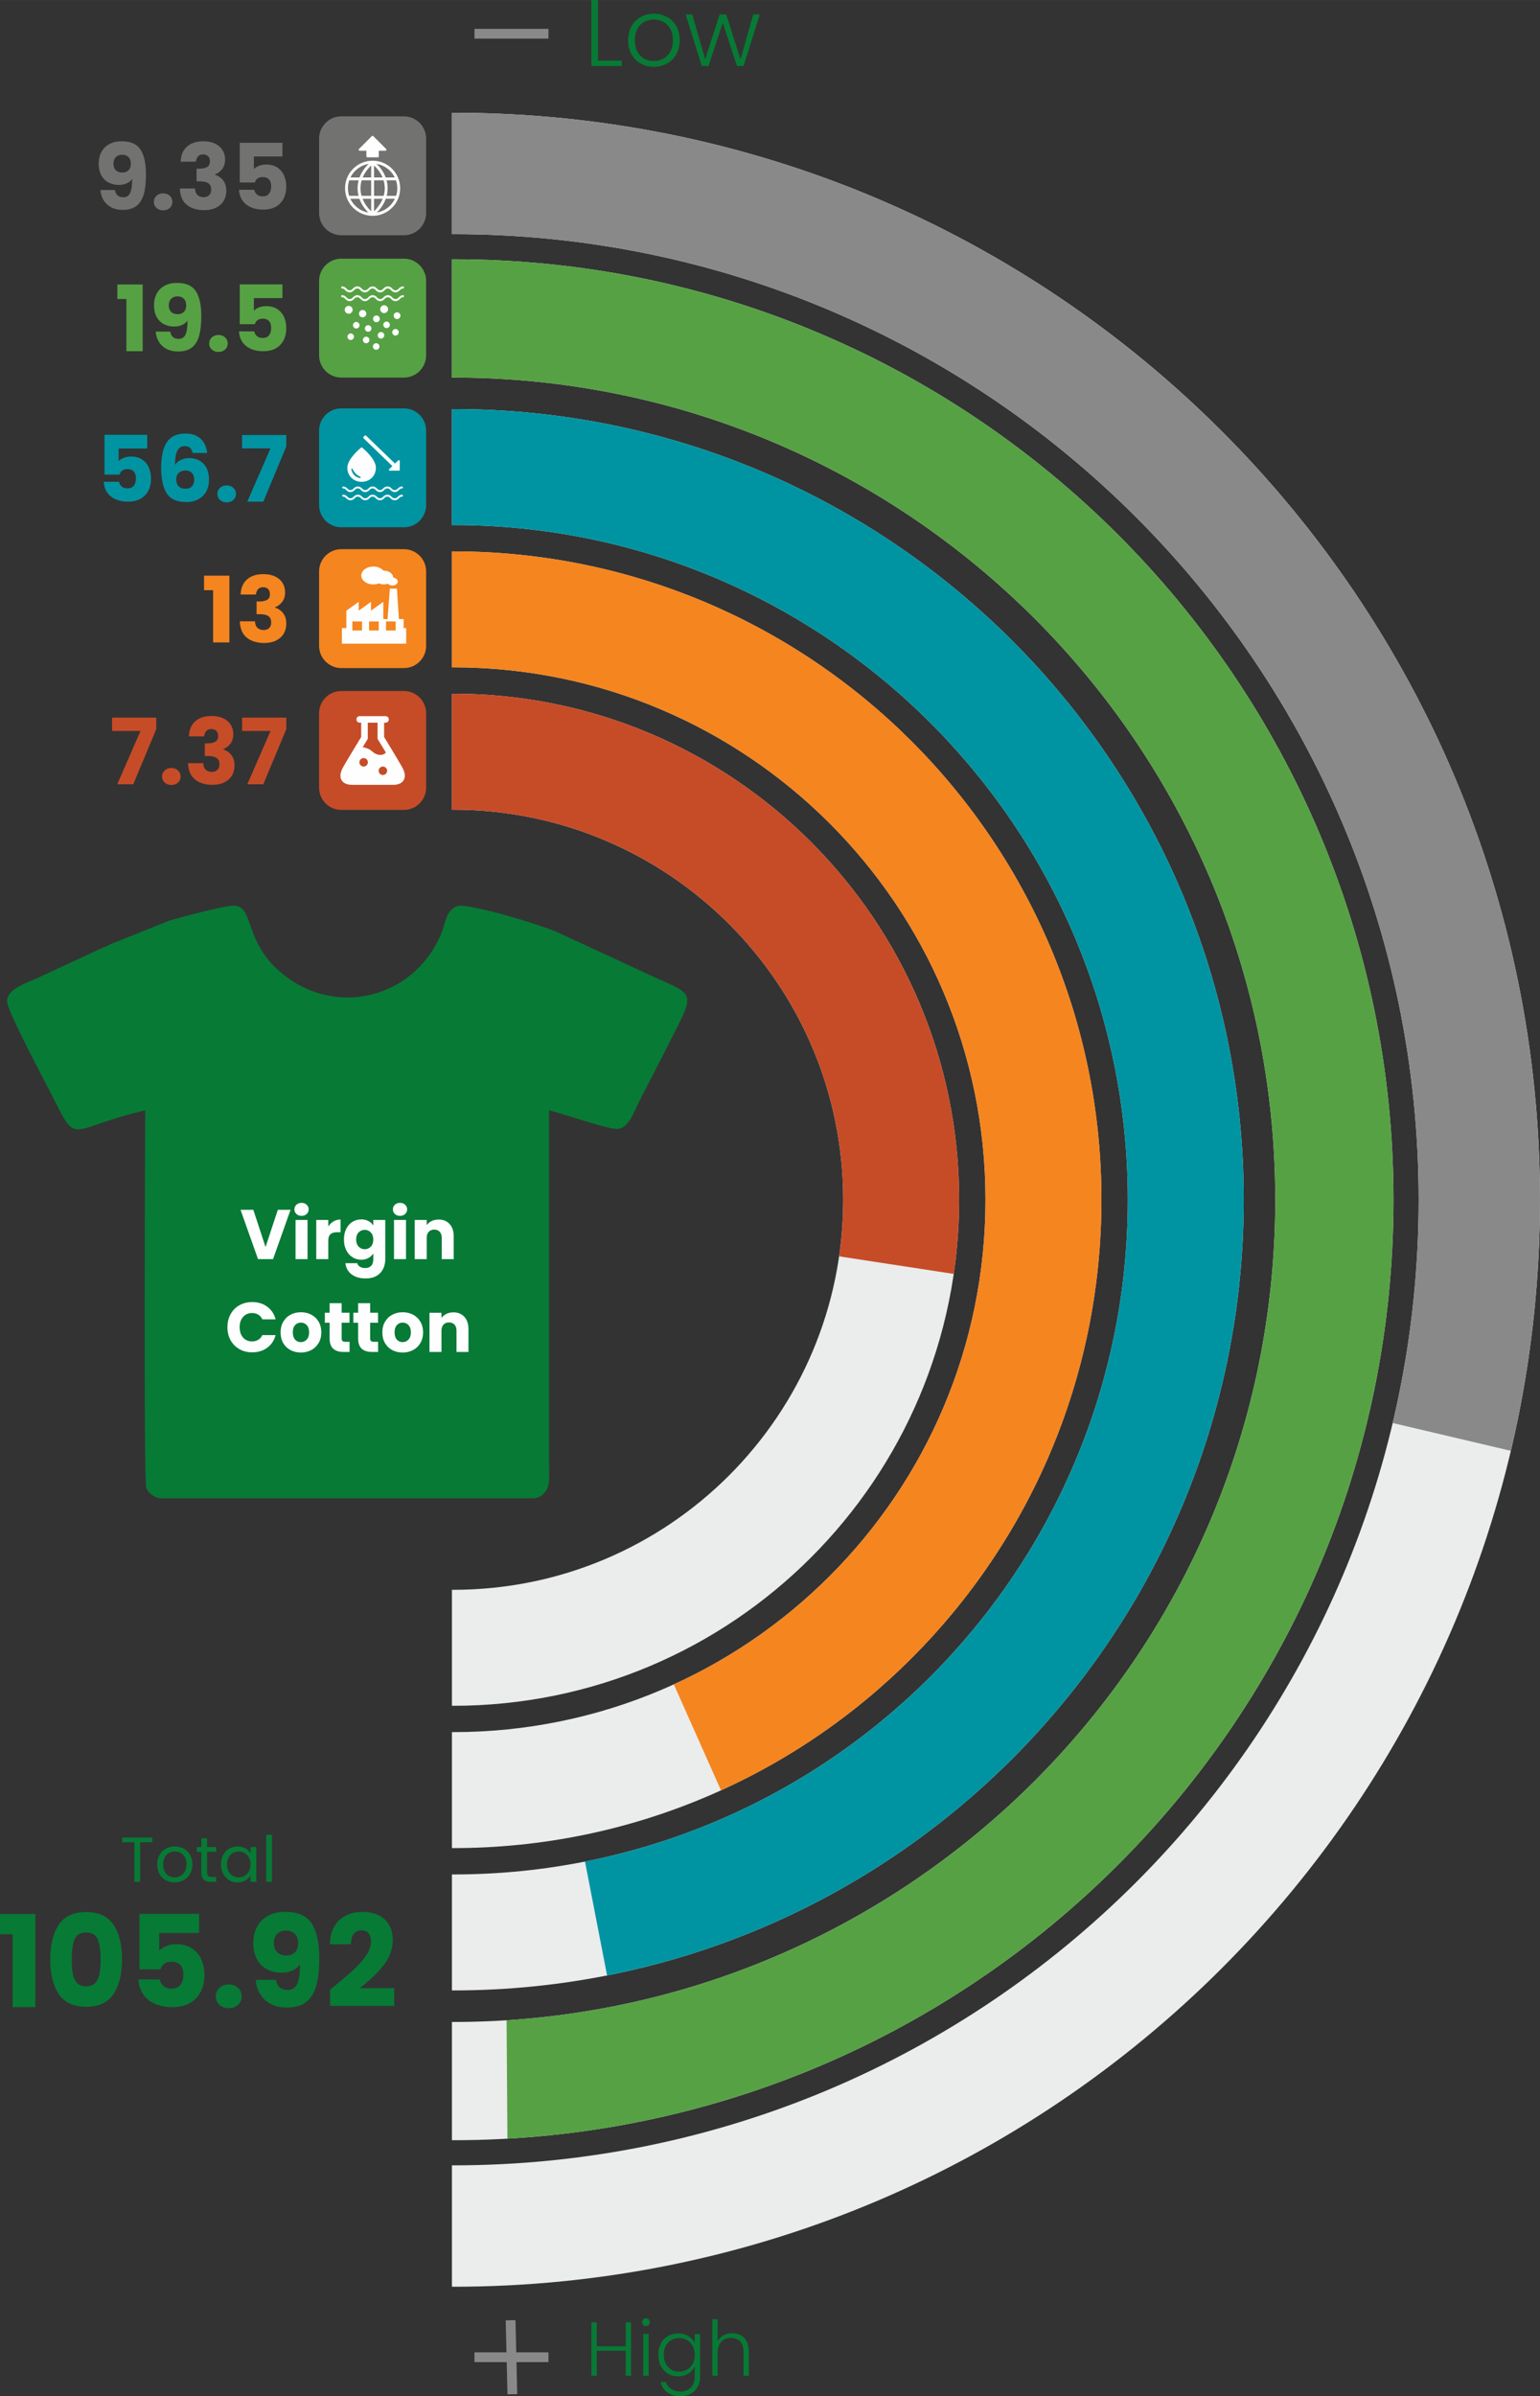
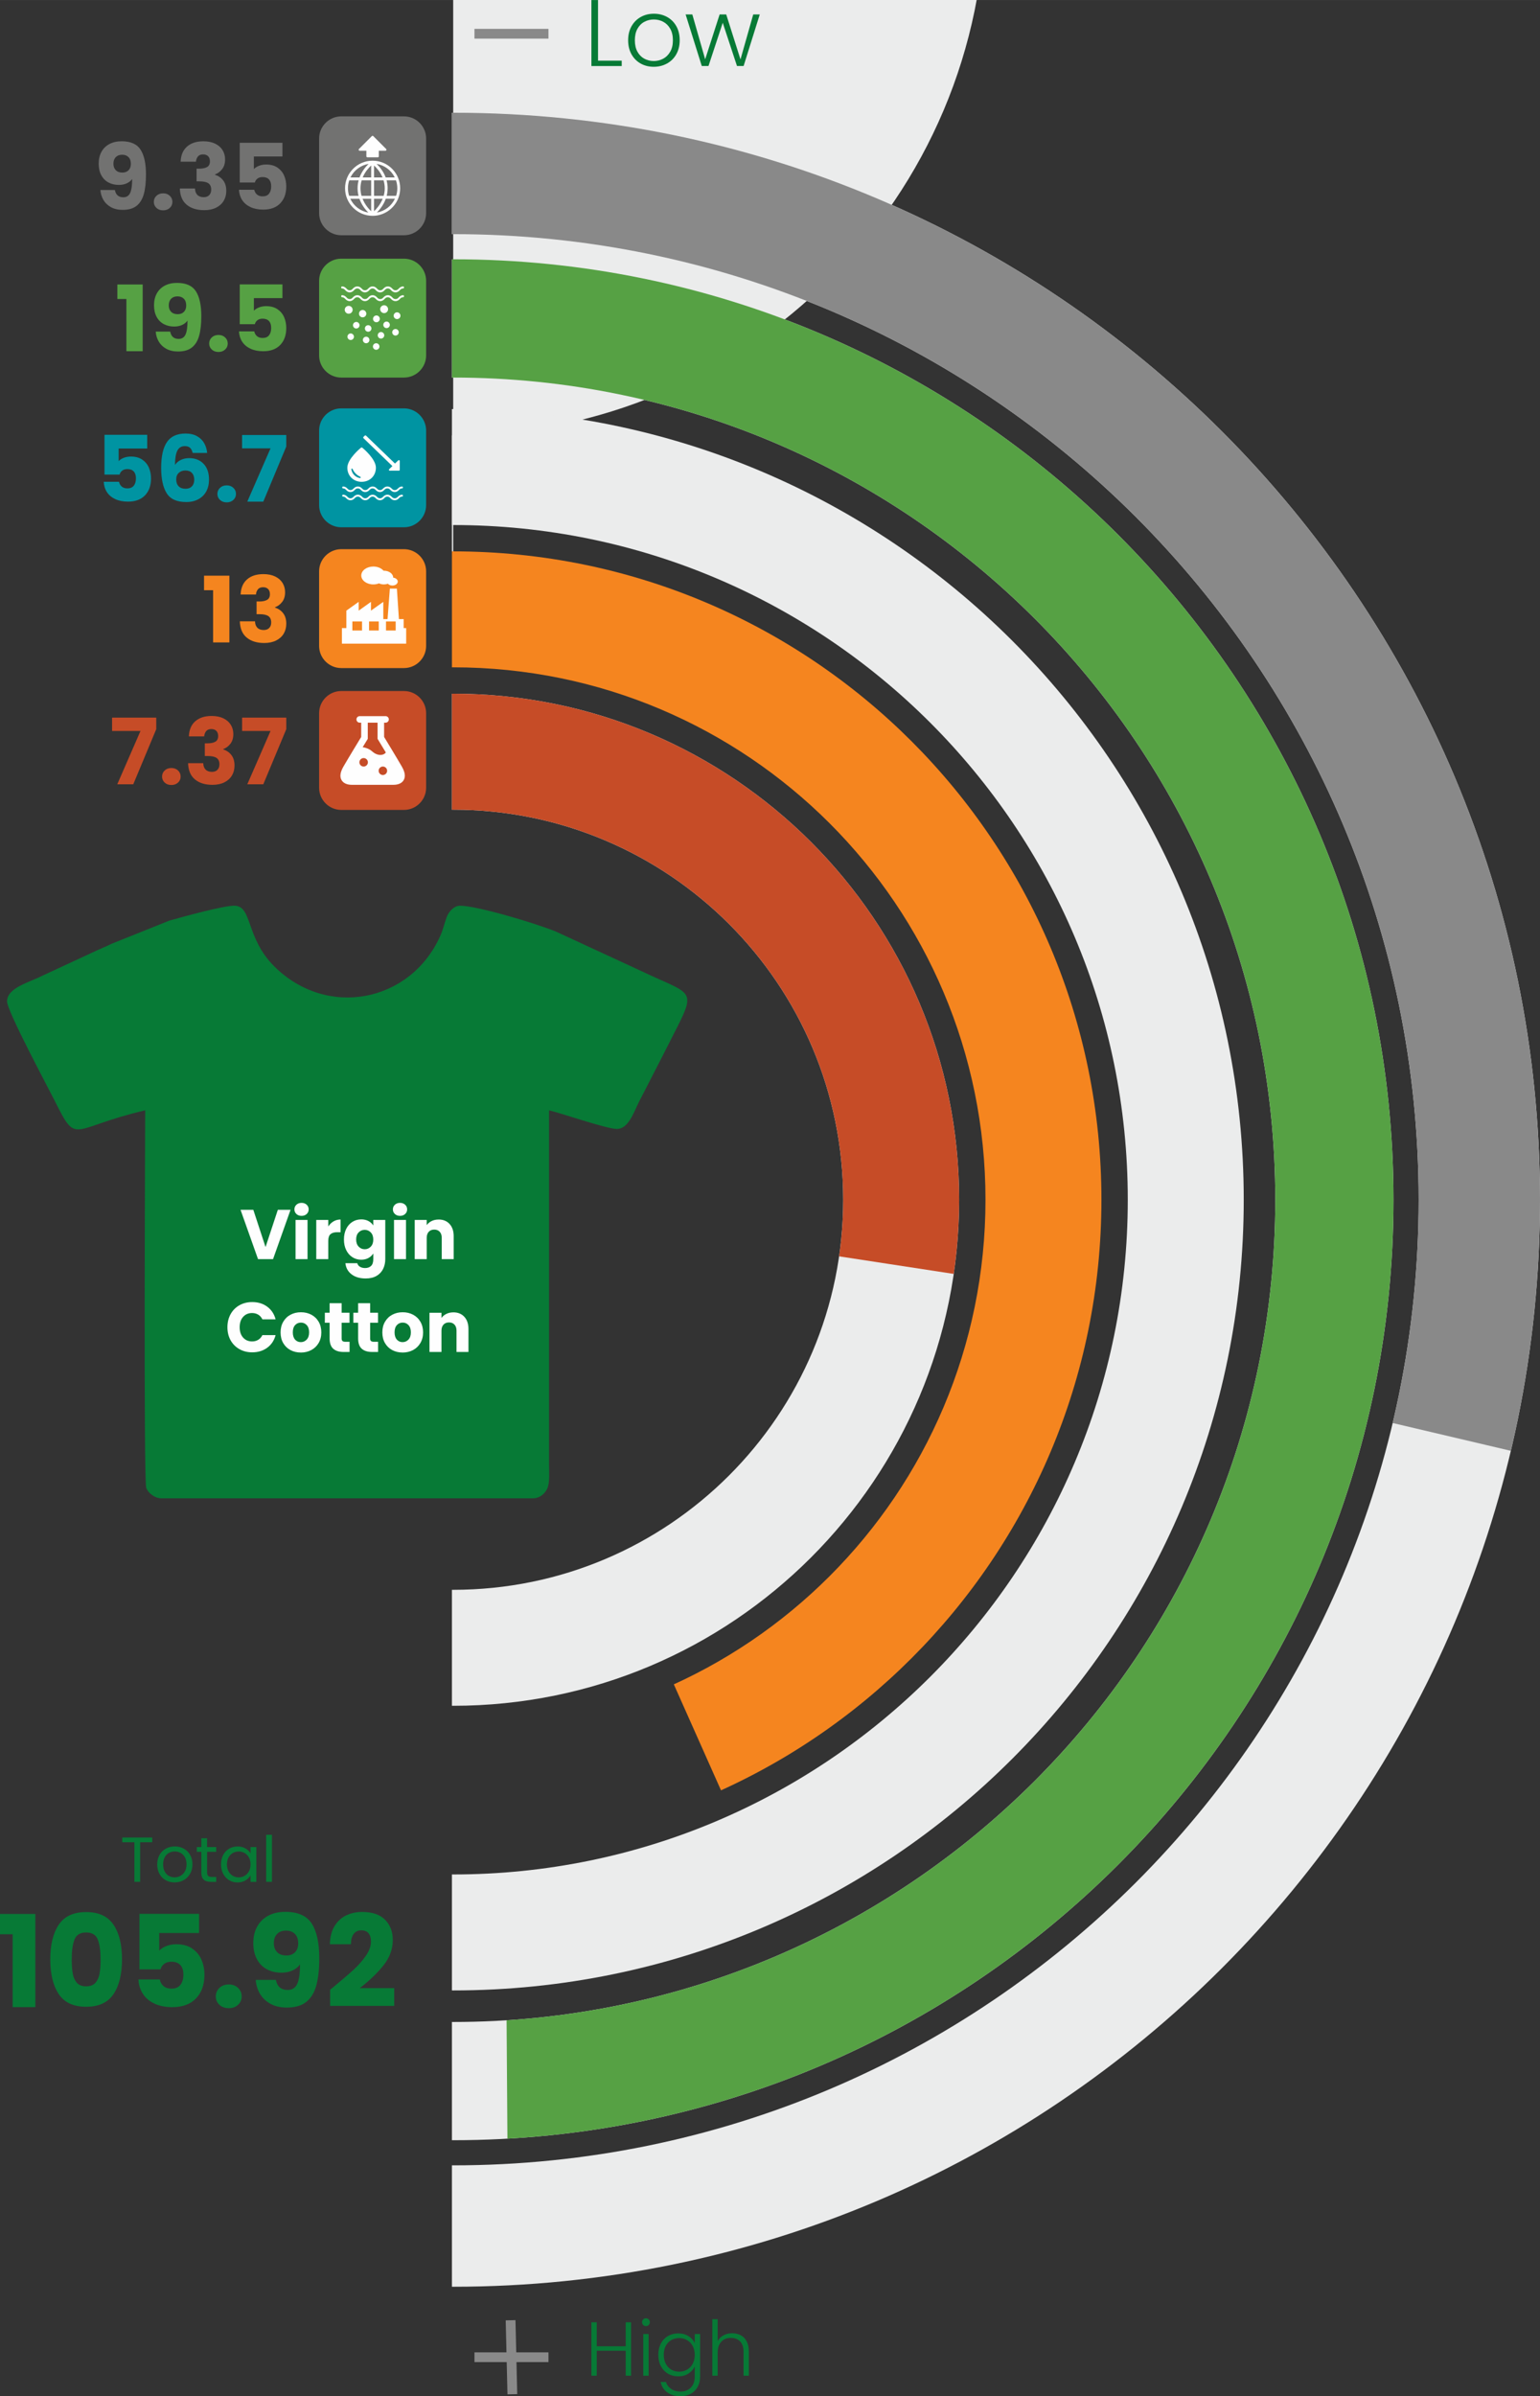
<svg xmlns="http://www.w3.org/2000/svg" xml:space="preserve" width="31.52mm" height="49.037mm" version="1.1" style="shape-rendering:geometricPrecision; text-rendering:geometricPrecision; image-rendering:optimizeQuality; fill-rule:evenodd; clip-rule:evenodd" viewBox="0 0 785.43 1221.91">
  <rect x="0" y="0" width="785.43" height="1221.91" fill="#333333" stroke="none" />
  <defs>
    <style type="text/css">
   
    .str0 {stroke:#898989;stroke-width:4.98;stroke-miterlimit:22.926}
    .fil2 {fill:none}
    .fil11 {fill:#FEFEFE}
    .fil4 {fill:#EBECEC}
    .fil0 {fill:#EBECEC}
    .fil7 {fill:#898989}
    .fil15 {fill:#727271}
    .fil10 {fill:#0094A2}
    .fil5 {fill:#0094A2}
    .fil8 {fill:#077A36}
    .fil14 {fill:#56A144}
    .fil6 {fill:#56A144}
    .fil12 {fill:#C64C27}
    .fil1 {fill:#C64C27}
    .fil13 {fill:#F5851F}
    .fil3 {fill:#F5851F}
    .fil9 {fill:#FEFEFE;fill-rule:nonzero}
    .fil17 {fill:#727271;fill-rule:nonzero}
    .fil19 {fill:#0094A2;fill-rule:nonzero}
    .fil16 {fill:#077A36;fill-rule:nonzero}
    .fil18 {fill:#56A144;fill-rule:nonzero}
    .fil21 {fill:#C64C27;fill-rule:nonzero}
    .fil20 {fill:#F5851F;fill-rule:nonzero}
   
  </style>
    <clipPath id="id0">
      <path d="M231.13 353.74c142.52,0 258.05,115.53 258.05,258.05 0,142.51 -115.53,258.05 -258.05,258.05l-0.64 -0.01 0 -59.14 0.64 0.01c109.86,0 198.91,-89.05 198.91,-198.91 0,-109.86 -89.05,-198.91 -198.91,-198.91l-0.64 0.01 0 -59.14 0.64 -0.01z" />
    </clipPath>
    <clipPath id="id1">
      <path d="M231.13 281.16c182.6,0 330.62,148.03 330.62,330.63 0,182.6 -148.02,330.62 -330.62,330.62l-0.64 -0.01 0 -59.14 0.64 0.01c149.94,0 271.49,-121.55 271.49,-271.49 0,-149.94 -121.55,-271.49 -271.49,-271.49l-0.64 0.01 0 -59.14 0.64 -0.01z" />
    </clipPath>
    <clipPath id="id2">
-       <path d="M231.13 208.59c222.68,0 403.2,180.52 403.2,403.2 0,222.68 -180.52,403.2 -403.2,403.2l-0.64 -0.01 0 -59.14 0.64 0.01c190.02,0 344.06,-154.04 344.06,-344.06 0,-190.02 -154.04,-344.06 -344.06,-344.06l-0.64 0.01 0 -59.14 0.64 -0.01z" />
-     </clipPath>
+       </clipPath>
    <clipPath id="id3">
      <path d="M231.13 132.21c264.86,0 479.58,214.71 479.58,479.58 0,264.86 -214.71,479.58 -479.58,479.58l-0.64 -0.01 0 -60.29 0.64 0.01c231.56,0 419.28,-187.72 419.28,-419.28 0,-231.56 -187.72,-419.28 -419.28,-419.28l-0.64 0.01 0 -60.3 0.64 -0.01z" />
    </clipPath>
    <clipPath id="id4">
      <path d="M231.13 57.48c306.14,0 554.3,248.17 554.3,554.31 0,306.14 -248.17,554.3 -554.3,554.3l-0.64 -0.01 0 -61.9 0.64 0.01c271.95,0 492.4,-220.46 492.4,-492.4 0,-271.95 -220.46,-492.4 -492.4,-492.4l-0.64 0.01 0 -61.9 0.64 -0.01z" />
    </clipPath>
  </defs>
  <g id="Layer_x0020_1">
    <g id="_1259612210688">
      <path class="fil0" d="M231.13 353.74c142.52,0 258.05,115.53 258.05,258.05 0,142.51 -115.53,258.05 -258.05,258.05l-0.64 -0.01 0 -59.14 0.64 0.01c109.86,0 198.91,-89.05 198.91,-198.91 0,-109.86 -89.05,-198.91 -198.91,-198.91l-0.64 0.01 0 -59.14 0.64 -0.01z" />
      <g style="clip-path:url(#id0)">
        <g>
          <polygon id="1" class="fil1" points="213.4,419.23 213.86,350.27 599.2,284.69 629.06,546.48 517.43,654.36 343.28,627.69 " />
        </g>
      </g>
      <path class="fil2" d="M231.13 353.74c142.52,0 258.05,115.53 258.05,258.05 0,142.51 -115.53,258.05 -258.05,258.05l-0.64 -0.01 0 -59.14 0.64 0.01c109.86,0 198.91,-89.05 198.91,-198.91 0,-109.86 -89.05,-198.91 -198.91,-198.91l-0.64 0.01 0 -59.14 0.64 -0.01z" />
-       <path class="fil0" d="M231.13 281.16c182.6,0 330.62,148.03 330.62,330.63 0,182.6 -148.02,330.62 -330.62,330.62l-0.64 -0.01 0 -59.14 0.64 0.01c149.94,0 271.49,-121.55 271.49,-271.49 0,-149.94 -121.55,-271.49 -271.49,-271.49l-0.64 0.01 0 -59.14 0.64 -0.01z" />
+       <path class="fil0" d="M231.13 281.16l-0.64 -0.01 0 -59.14 0.64 0.01c149.94,0 271.49,-121.55 271.49,-271.49 0,-149.94 -121.55,-271.49 -271.49,-271.49l-0.64 0.01 0 -59.14 0.64 -0.01z" />
      <g style="clip-path:url(#id1)">
        <g>
          <polygon id="1" class="fil3" points="208.27,344.82 209.1,274.9 401.51,246.25 677.35,600.27 403.8,993.97 338.2,846.64 " />
        </g>
      </g>
      <path class="fil2" d="M231.13 281.16c182.6,0 330.62,148.03 330.62,330.63 0,182.6 -148.02,330.62 -330.62,330.62l-0.64 -0.01 0 -59.14 0.64 0.01c149.94,0 271.49,-121.55 271.49,-271.49 0,-149.94 -121.55,-271.49 -271.49,-271.49l-0.64 0.01 0 -59.14 0.64 -0.01z" />
      <path class="fil4" d="M231.13 208.59c222.68,0 403.2,180.52 403.2,403.2 0,222.68 -180.52,403.2 -403.2,403.2l-0.64 -0.01 0 -59.14 0.64 0.01c190.02,0 344.06,-154.04 344.06,-344.06 0,-190.02 -154.04,-344.06 -344.06,-344.06l-0.64 0.01 0 -59.14 0.64 -0.01z" />
      <g style="clip-path:url(#id2)">
        <g>
          <polygon id="1" class="fil5" points="195.72,272.38 196.55,202.74 693.45,189.95 998.19,643.97 321.73,1069.8 294.25,928.07 " />
        </g>
      </g>
      <path class="fil2" d="M231.13 208.59c222.68,0 403.2,180.52 403.2,403.2 0,222.68 -180.52,403.2 -403.2,403.2l-0.64 -0.01 0 -59.14 0.64 0.01c190.02,0 344.06,-154.04 344.06,-344.06 0,-190.02 -154.04,-344.06 -344.06,-344.06l-0.64 0.01 0 -59.14 0.64 -0.01z" />
      <path class="fil0" d="M231.13 132.21c264.86,0 479.58,214.71 479.58,479.58 0,264.86 -214.71,479.58 -479.58,479.58l-0.64 -0.01 0 -60.29 0.64 0.01c231.56,0 419.28,-187.72 419.28,-419.28 0,-231.56 -187.72,-419.28 -419.28,-419.28l-0.64 0.01 0 -60.3 0.64 -0.01z" />
      <g style="clip-path:url(#id3)">
        <g>
          <polygon id="1" class="fil6" points="68.38,208.1 57.59,68.73 466.37,24.64 1075.73,377.13 869.77,1343.24 259.03,1124.58 258.2,1005.8 " />
        </g>
      </g>
      <path class="fil2" d="M231.13 132.21c264.86,0 479.58,214.71 479.58,479.58 0,264.86 -214.71,479.58 -479.58,479.58l-0.64 -0.01 0 -60.29 0.64 0.01c231.56,0 419.28,-187.72 419.28,-419.28 0,-231.56 -187.72,-419.28 -419.28,-419.28l-0.64 0.01 0 -60.3 0.64 -0.01z" />
      <path class="fil0" d="M231.13 57.48c306.14,0 554.3,248.17 554.3,554.31 0,306.14 -248.17,554.3 -554.3,554.3l-0.64 -0.01 0 -61.9 0.64 0.01c271.95,0 492.4,-220.46 492.4,-492.4 0,-271.95 -220.46,-492.4 -492.4,-492.4l-0.64 0.01 0 -61.9 0.64 -0.01z" />
      <g style="clip-path:url(#id4)">
        <g>
          <polygon id="1" class="fil7" points="892.91,-442.69 932.71,713.56 824.03,752.41 639.1,708.89 -68.06,109.43 " />
        </g>
      </g>
      <path class="fil2" d="M231.13 57.48c306.14,0 554.3,248.17 554.3,554.31 0,306.14 -248.17,554.3 -554.3,554.3l-0.64 -0.01 0 -61.9 0.64 0.01c271.95,0 492.4,-220.46 492.4,-492.4 0,-271.95 -220.46,-492.4 -492.4,-492.4l-0.64 0.01 0 -61.9 0.64 -0.01z" />
      <path class="fil8" d="M3.58 510.63c0,4.92 21.06,44.14 24.39,50.82 11.56,23.11 7.71,13.68 46.08,4.74 0,5.8 -0.88,188.73 0.54,192.56 0.94,2.54 4.34,5.28 7.59,5.28l189.72 0c3.61,0 6.43,-2.77 7.42,-5.45 1.11,-3.01 0.71,-8.1 0.71,-12.16l0 -180.23c6.14,1.43 29.36,9.49 34.56,9.49 5.91,0 8.5,-8.19 11.29,-13.78l12.65 -24.62c7.16,-14.37 11.49,-21.64 11.97,-26.25l0 -1.59c-0.63,-5.26 -8.08,-6.88 -24.63,-14.83l-42.16 -19.49c-10.01,-4.17 -40.44,-13.27 -49.07,-13.27 -3.19,0 -5.91,3.21 -6.89,5.98 -1.15,3.23 -1.83,6.38 -3.28,9.59 -15.22,33.74 -57.66,42.07 -84.52,15.43 -14.84,-14.72 -11.11,-31.01 -20.49,-31.01 -5.65,0 -25.88,5.59 -33.06,7.6l-29.51 11.83c-2.63,1.34 -4.3,1.91 -7,3.16l-28.23 13.1c-6.71,3.41 -18.06,6.17 -18.06,13.1z" />
      <path class="fil9" d="M148.18 616.93l-8.92 25.14 -7.66 0 -8.92 -25.14 6.52 0 6.23 18.98 6.27 -18.98 6.48 0zm5.63 3.08c-1.08,0 -1.95,-0.32 -2.63,-0.95 -0.68,-0.63 -1.02,-1.42 -1.02,-2.35 0,-0.95 0.34,-1.75 1.02,-2.38 0.68,-0.63 1.56,-0.95 2.63,-0.95 1.05,0 1.92,0.32 2.6,0.95 0.68,0.63 1.02,1.43 1.02,2.38 0,0.93 -0.34,1.71 -1.02,2.35 -0.68,0.63 -1.55,0.95 -2.6,0.95zm3.04 2.08l0 19.99 -6.12 0 0 -19.99 6.12 0zm10.57 3.33c0.72,-1.1 1.61,-1.97 2.69,-2.6 1.07,-0.63 2.27,-0.95 3.58,-0.95l0 6.48 -1.68 0c-1.53,0 -2.67,0.33 -3.44,0.99 -0.76,0.66 -1.15,1.81 -1.15,3.46l0 9.28 -6.12 0 0 -19.99 6.12 0 0 3.33zm16.8 -3.62c1.41,0 2.64,0.29 3.71,0.86 1.06,0.57 1.88,1.33 2.45,2.26l0 -2.83 6.12 0 0 19.95c0,1.84 -0.36,3.5 -1.09,5 -0.73,1.49 -1.84,2.68 -3.33,3.56 -1.49,0.88 -3.35,1.33 -5.57,1.33 -2.96,0 -5.36,-0.7 -7.2,-2.1 -1.84,-1.4 -2.89,-3.29 -3.15,-5.68l6.06 0c0.19,0.76 0.65,1.37 1.36,1.81 0.72,0.44 1.6,0.66 2.65,0.66 1.27,0 2.28,-0.37 3.03,-1.09 0.75,-0.73 1.13,-1.89 1.13,-3.49l0 -2.83c-0.6,0.93 -1.42,1.69 -2.47,2.28 -1.05,0.59 -2.28,0.88 -3.69,0.88 -1.65,0 -3.14,-0.42 -4.48,-1.27 -1.34,-0.85 -2.39,-2.05 -3.17,-3.62 -0.78,-1.56 -1.16,-3.37 -1.16,-5.43 0,-2.05 0.39,-3.86 1.16,-5.41 0.77,-1.55 1.83,-2.75 3.17,-3.58 1.34,-0.84 2.83,-1.25 4.48,-1.25zm6.16 10.28c0,-1.53 -0.42,-2.73 -1.27,-3.62 -0.85,-0.88 -1.88,-1.32 -3.1,-1.32 -1.22,0 -2.25,0.44 -3.1,1.31 -0.85,0.87 -1.27,2.07 -1.27,3.6 0,1.53 0.42,2.74 1.27,3.64 0.85,0.89 1.88,1.34 3.1,1.34 1.22,0 2.25,-0.44 3.1,-1.33 0.85,-0.88 1.27,-2.09 1.27,-3.62zm13.65 -12.07c-1.08,0 -1.95,-0.32 -2.63,-0.95 -0.68,-0.63 -1.02,-1.42 -1.02,-2.35 0,-0.95 0.34,-1.75 1.02,-2.38 0.68,-0.63 1.56,-0.95 2.63,-0.95 1.05,0 1.92,0.32 2.6,0.95 0.68,0.63 1.02,1.43 1.02,2.38 0,0.93 -0.34,1.71 -1.02,2.35 -0.68,0.63 -1.55,0.95 -2.6,0.95zm3.04 2.08l0 19.99 -6.12 0 0 -19.99 6.12 0zm16.62 -0.22c2.34,0 4.21,0.76 5.6,2.28 1.4,1.52 2.1,3.6 2.1,6.25l0 11.68 -6.09 0 0 -10.85c0,-1.34 -0.35,-2.37 -1.04,-3.11 -0.69,-0.74 -1.62,-1.11 -2.79,-1.11 -1.17,0 -2.1,0.37 -2.8,1.11 -0.69,0.74 -1.04,1.78 -1.04,3.11l0 10.85 -6.12 0 0 -19.99 6.12 0 0 2.65c0.62,-0.88 1.46,-1.58 2.51,-2.09 1.05,-0.51 2.23,-0.77 3.55,-0.77zm-107.7 54.93c0,-2.48 0.54,-4.7 1.61,-6.65 1.08,-1.95 2.57,-3.46 4.5,-4.55 1.92,-1.09 4.1,-1.63 6.54,-1.63 2.99,0 5.54,0.79 7.66,2.36 2.13,1.58 3.55,3.73 4.26,6.45l-6.74 0c-0.5,-1.05 -1.21,-1.85 -2.13,-2.4 -0.92,-0.55 -1.96,-0.82 -3.13,-0.82 -1.89,0 -3.41,0.66 -4.58,1.97 -1.17,1.31 -1.75,3.07 -1.75,5.27 0,2.2 0.58,3.95 1.75,5.27 1.17,1.31 2.7,1.97 4.58,1.97 1.17,0 2.22,-0.27 3.13,-0.82 0.92,-0.55 1.63,-1.35 2.13,-2.4l6.74 0c-0.72,2.72 -2.14,4.87 -4.26,6.43 -2.13,1.56 -4.68,2.35 -7.66,2.35 -2.44,0 -4.61,-0.54 -6.54,-1.63 -1.92,-1.09 -3.42,-2.6 -4.5,-4.53 -1.07,-1.93 -1.61,-4.14 -1.61,-6.63zm37.43 12.9c-1.96,0 -3.72,-0.42 -5.29,-1.25 -1.56,-0.84 -2.79,-2.03 -3.69,-3.58 -0.9,-1.55 -1.34,-3.37 -1.34,-5.44 0,-2.05 0.45,-3.86 1.36,-5.42 0.91,-1.56 2.15,-2.77 3.73,-3.6 1.57,-0.84 3.34,-1.25 5.3,-1.25 1.96,0 3.73,0.42 5.3,1.25 1.57,0.83 2.82,2.04 3.73,3.6 0.91,1.56 1.36,3.37 1.36,5.42 0,2.06 -0.46,3.86 -1.38,5.43 -0.92,1.56 -2.18,2.76 -3.76,3.6 -1.59,0.83 -3.36,1.25 -5.32,1.25zm0 -5.3c1.17,0 2.17,-0.43 2.99,-1.29 0.82,-0.86 1.24,-2.09 1.24,-3.69 0,-1.6 -0.4,-2.83 -1.2,-3.69 -0.8,-0.86 -1.78,-1.29 -2.96,-1.29 -1.19,0 -2.19,0.42 -2.97,1.27 -0.79,0.85 -1.18,2.08 -1.18,3.71 0,1.6 0.39,2.83 1.16,3.69 0.77,0.86 1.75,1.29 2.92,1.29zm24.86 -0.18l0 5.19 -3.12 0c-2.22,0 -3.95,-0.54 -5.19,-1.63 -1.24,-1.09 -1.86,-2.86 -1.86,-5.32l0 -7.95 -2.43 0 0 -5.09 2.43 0 0 -4.87 6.13 0 0 4.87 4.01 0 0 5.09 -4.01 0 0 8.02c0,0.6 0.14,1.03 0.43,1.29 0.29,0.26 0.76,0.4 1.43,0.4l2.19 0zm14.54 0l0 5.19 -3.12 0c-2.22,0 -3.95,-0.54 -5.19,-1.63 -1.24,-1.09 -1.86,-2.86 -1.86,-5.32l0 -7.95 -2.43 0 0 -5.09 2.43 0 0 -4.87 6.13 0 0 4.87 4.01 0 0 5.09 -4.01 0 0 8.02c0,0.6 0.14,1.03 0.43,1.29 0.29,0.26 0.76,0.4 1.43,0.4l2.19 0zm12.5 5.48c-1.96,0 -3.72,-0.42 -5.29,-1.25 -1.56,-0.84 -2.79,-2.03 -3.69,-3.58 -0.9,-1.55 -1.34,-3.37 -1.34,-5.44 0,-2.05 0.45,-3.86 1.36,-5.42 0.91,-1.56 2.15,-2.77 3.73,-3.6 1.57,-0.84 3.34,-1.25 5.3,-1.25 1.96,0 3.73,0.42 5.3,1.25 1.57,0.83 2.82,2.04 3.73,3.6 0.91,1.56 1.36,3.37 1.36,5.42 0,2.06 -0.46,3.86 -1.38,5.43 -0.92,1.56 -2.18,2.76 -3.76,3.6 -1.59,0.83 -3.36,1.25 -5.32,1.25zm0 -5.3c1.17,0 2.17,-0.43 2.99,-1.29 0.82,-0.86 1.24,-2.09 1.24,-3.69 0,-1.6 -0.4,-2.83 -1.2,-3.69 -0.8,-0.86 -1.78,-1.29 -2.96,-1.29 -1.19,0 -2.19,0.42 -2.97,1.27 -0.79,0.85 -1.18,2.08 -1.18,3.71 0,1.6 0.39,2.83 1.16,3.69 0.77,0.86 1.75,1.29 2.92,1.29zm25.9 -15.19c2.34,0 4.21,0.76 5.6,2.28 1.4,1.52 2.1,3.6 2.1,6.25l0 11.68 -6.09 0 0 -10.85c0,-1.34 -0.35,-2.37 -1.04,-3.11 -0.69,-0.74 -1.62,-1.11 -2.79,-1.11 -1.17,0 -2.1,0.37 -2.8,1.11 -0.69,0.74 -1.04,1.78 -1.04,3.11l0 10.85 -6.12 0 0 -19.99 6.12 0 0 2.65c0.62,-0.88 1.46,-1.58 2.51,-2.09 1.05,-0.51 2.23,-0.77 3.55,-0.77z" />
      <g>
        <path class="fil10" d="M174.05 208.24l31.98 0c6.21,0 11.3,5.08 11.3,11.3l0 38.03c0,6.21 -5.08,11.3 -11.3,11.3l-31.98 0c-6.21,0 -11.3,-5.08 -11.3,-11.3l0 -38.03c0,-6.21 5.08,-11.3 11.3,-11.3z" />
        <g>
          <path class="fil11" d="M203.88 239.56l0.01 -4.46c0,-0.11 -0.06,-0.23 -0.13,-0.32 -0.04,-0.04 -0.1,-0.07 -0.16,-0.1 -0.17,-0.06 -0.37,-0.03 -0.5,0.1l-1.66 1.59 -14.75 -14.22c-0.19,-0.17 -0.48,-0.17 -0.65,0l-0.66 0.64c-0.19,0.19 -0.19,0.46 -0.01,0.64l14.75 14.23 -1.64 1.59c-0.13,0.13 -0.17,0.33 -0.1,0.49 0.03,0.06 0.06,0.11 0.1,0.14 0.08,0.09 0.2,0.13 0.33,0.13l4.62 -0.01c0.25,0.03 0.46,-0.17 0.46,-0.43l0 0zm-19.45 6.13c1.98,0 3.81,-0.69 5.15,-1.98 1.37,-1.31 2.14,-3.17 2.14,-5.22 0,-4.5 -6.65,-9.97 -6.92,-10.19 -0.2,-0.17 -0.51,-0.17 -0.72,0 -0.27,0.23 -6.93,5.69 -6.93,10.19 0,2.05 0.76,3.91 2.14,5.22 1.34,1.27 3.16,1.98 5.15,1.98l0 0zm-5.02 -6.74c0.16,-0.06 0.33,0.03 0.41,0.19 0.4,0.94 0.97,1.76 1.69,2.45 0.65,0.64 1.42,1.15 2.25,1.53 0.16,0.07 0.23,0.25 0.19,0.42 -0.04,0.14 -0.17,0.24 -0.32,0.24l-0.06 0c-1.1,-0.2 -2.08,-0.71 -2.84,-1.46 -0.81,-0.78 -1.34,-1.82 -1.54,-3 -0.03,-0.16 0.07,-0.32 0.23,-0.38l0 0zm25.7 9.13c-1.11,0 -1.69,0.56 -2.2,1.05 -0.45,0.43 -0.81,0.78 -1.57,0.78 -0.76,0 -1.13,-0.35 -1.57,-0.78 -0.51,-0.49 -1.07,-1.05 -2.19,-1.05 -1.11,0 -1.69,0.56 -2.2,1.05 -0.45,0.43 -0.81,0.78 -1.57,0.78 -0.76,0 -1.13,-0.35 -1.57,-0.78 -0.51,-0.49 -1.07,-1.05 -2.19,-1.05 -1.11,0 -1.69,0.56 -2.18,1.05 -0.45,0.43 -0.81,0.78 -1.59,0.78 -0.76,0 -1.13,-0.35 -1.57,-0.78 -0.51,-0.49 -1.07,-1.05 -2.19,-1.05 -1.11,0 -1.69,0.56 -2.2,1.05 -0.45,0.43 -0.81,0.78 -1.57,0.78 -0.76,0 -1.13,-0.35 -1.57,-0.78 -0.51,-0.49 -1.07,-1.05 -2.2,-1.05 -0.26,0 -0.45,0.22 -0.45,0.49 0,0.26 0.2,0.48 0.45,0.48 0.76,0 1.13,0.35 1.57,0.79 0.5,0.49 1.07,1.05 2.19,1.05 1.13,0 1.69,-0.56 2.18,-1.05 0.46,-0.45 0.81,-0.79 1.59,-0.79 0.76,0 1.12,0.35 1.57,0.79 0.5,0.49 1.08,1.05 2.19,1.05 1.11,0 1.69,-0.56 2.19,-1.05 0.45,-0.45 0.81,-0.79 1.57,-0.79 0.76,0 1.12,0.35 1.57,0.79 0.51,0.49 1.07,1.05 2.19,1.05 1.13,0 1.69,-0.56 2.19,-1.05 0.45,-0.45 0.81,-0.79 1.57,-0.79 0.76,0 1.12,0.35 1.57,0.79 0.51,0.49 1.07,1.05 2.19,1.05 1.11,0 1.69,-0.56 2.19,-1.05 0.45,-0.45 0.81,-0.79 1.57,-0.79 0.24,0 0.45,-0.22 0.45,-0.48 0,-0.27 -0.2,-0.49 -0.45,-0.49zm0 4.19c-1.11,0 -1.69,0.56 -2.2,1.05 -0.45,0.43 -0.81,0.78 -1.57,0.78 -0.76,0 -1.13,-0.35 -1.57,-0.78 -0.51,-0.49 -1.07,-1.05 -2.19,-1.05 -1.11,0 -1.69,0.56 -2.2,1.05 -0.45,0.43 -0.81,0.78 -1.57,0.78 -0.76,0 -1.13,-0.35 -1.57,-0.78 -0.51,-0.49 -1.07,-1.05 -2.19,-1.05 -1.11,0 -1.69,0.56 -2.18,1.05 -0.45,0.43 -0.81,0.78 -1.59,0.78 -0.76,0 -1.13,-0.35 -1.57,-0.78 -0.51,-0.49 -1.07,-1.05 -2.19,-1.05 -1.11,0 -1.69,0.56 -2.2,1.05 -0.45,0.43 -0.81,0.78 -1.57,0.78 -0.76,0 -1.13,-0.35 -1.57,-0.78 -0.51,-0.49 -1.07,-1.05 -2.2,-1.05 -0.26,0 -0.45,0.22 -0.45,0.48 0,0.27 0.2,0.49 0.45,0.49 0.76,0 1.13,0.35 1.57,0.79 0.5,0.49 1.07,1.05 2.19,1.05 1.13,0 1.69,-0.55 2.18,-1.05 0.46,-0.45 0.81,-0.79 1.59,-0.79 0.76,0 1.12,0.35 1.57,0.79 0.5,0.49 1.08,1.05 2.19,1.05 1.11,0 1.69,-0.55 2.19,-1.05 0.45,-0.45 0.81,-0.79 1.57,-0.79 0.76,0 1.12,0.35 1.57,0.79 0.51,0.49 1.07,1.05 2.19,1.05 1.13,0 1.69,-0.55 2.19,-1.05 0.45,-0.45 0.81,-0.79 1.57,-0.79 0.76,0 1.12,0.35 1.57,0.79 0.51,0.49 1.07,1.05 2.19,1.05 1.11,0 1.69,-0.55 2.19,-1.05 0.45,-0.45 0.81,-0.79 1.57,-0.79 0.24,0 0.45,-0.22 0.45,-0.49 0,-0.26 -0.2,-0.48 -0.45,-0.48z" />
        </g>
      </g>
      <g id="_1259612156160">
        <path class="fil12" d="M174.05 352.37l31.98 0c6.21,0 11.3,5.08 11.3,11.3l0 38.03c0,6.21 -5.08,11.3 -11.3,11.3l-31.98 0c-6.21,0 -11.3,-5.08 -11.3,-11.3l0 -38.03c0,-6.21 5.08,-11.3 11.3,-11.3z" />
        <path class="fil11" d="M204.95 390.91c-2.72,-4.72 -7.87,-13.17 -9.05,-15.12l0 -7.27 0.74 0c0.92,0 1.67,-0.75 1.67,-1.67 0,-0.92 -0.75,-1.67 -1.67,-1.67l-13.17 0c-0.93,0 -1.68,0.75 -1.68,1.67 0,0.92 0.75,1.67 1.68,1.67l0.74 0 0 7.29c-1.18,1.95 -6.34,10.4 -9.07,15.12 -1.62,2.82 -1.95,5.12 -0.95,6.85 0.9,1.56 2.77,2.42 5.25,2.42l21.21 0c2.48,0 4.37,-0.86 5.25,-2.42 1,-1.75 0.68,-4.04 -0.95,-6.86l0 0zm-19.49 -0.03c-1.19,0 -2.16,-0.96 -2.16,-2.16 0,-1.19 0.97,-2.16 2.16,-2.16 1.19,0 2.18,0.97 2.18,2.16 0,1.18 -0.98,2.16 -2.18,2.16zm-0.49 -9.86c1.35,-2.24 2.33,-3.83 2.36,-3.86l0.24 -0.4 0 -8.24 4.99 0 0 8.22 0.24 0.4c0.03,0.06 1.85,3.02 3.98,6.57 -0.43,0.58 -1.07,0.98 -1.84,1.15 -1.59,0.37 -3.49,-0.24 -5.05,-1.64 -1.61,-1.41 -3.41,-1.99 -4.93,-2.21l0 0zm10.31 14.18c-1.19,0 -2.16,-0.96 -2.16,-2.16 0,-1.19 0.96,-2.16 2.16,-2.16 1.2,0 2.16,0.97 2.16,2.16 0,1.19 -0.96,2.16 -2.16,2.16z" />
      </g>
      <g id="_1259612152768">
        <path class="fil13" d="M174.05 280.04l31.98 0c6.21,0 11.3,5.08 11.3,11.3l0 38.03c0,6.21 -5.08,11.3 -11.3,11.3l-31.98 0c-6.21,0 -11.3,-5.08 -11.3,-11.3l0 -38.03c0,-6.21 5.08,-11.3 11.3,-11.3z" />
        <path class="fil11" d="M179.71 316.88l4.94 0 0 4.63 -4.94 0 0 -4.63zm8.52 0l4.94 0 0 4.63 -4.94 0 0 -4.63zm8.64 0l4.94 0 0 4.63 -4.94 0 0 -4.63zm1.97 -16.73l-1.18 15.55 -2.16 0 0 -8.8 -6.29 4.48 0 -4.48 -6.27 4.48 0 -4.48 -6.29 4.48 0 8.9 -2.26 0 0 7.93 32.77 0 0 -7.93 -1.28 0 0 -4.58 -2.42 0 -1.04 -15.55 -3.58 0zm1.28 -1.57c-0.95,0 -1.78,-0.36 -2.28,-0.92 -0.62,0.23 -1.31,0.35 -2.04,0.35 -0.92,0 -1.78,-0.19 -2.51,-0.54 -0.86,0.35 -1.85,0.54 -2.89,0.54 -3.4,0 -6.15,-2.04 -6.15,-4.56 0.02,-2.52 2.77,-4.56 6.17,-4.56 2.18,0 4.1,0.85 5.19,2.13l0.19 0c2.61,0 4.73,1.57 4.73,3.51l0 0.03c1.33,0.14 2.33,1 2.33,2.01 0,1.12 -1.23,2.02 -2.75,2.02l0 0z" />
      </g>
      <g id="_1259612151360">
        <path class="fil14" d="M174.05 131.9l31.98 0c6.21,0 11.3,5.08 11.3,11.3l0 38.03c0,6.21 -5.08,11.3 -11.3,11.3l-31.98 0c-6.21,0 -11.3,-5.08 -11.3,-11.3l0 -38.03c0,-6.21 5.08,-11.3 11.3,-11.3z" />
        <path class="fil11" d="M197.16 163.97c-0.93,0 -1.67,0.75 -1.67,1.67 0,0.91 0.75,1.67 1.67,1.67 0.92,0 1.67,-0.75 1.67,-1.67 -0.01,-0.92 -0.76,-1.67 -1.67,-1.67zm-9.39 1.85c-0.92,0 -1.67,0.75 -1.67,1.67 0,0.92 0.75,1.67 1.67,1.67 0.93,0 1.67,-0.75 1.67,-1.67 0,-0.92 -0.75,-1.67 -1.67,-1.67zm6.54 3.49c-0.91,0 -1.66,0.75 -1.66,1.67 0,0.92 0.75,1.67 1.66,1.67 0.92,0 1.67,-0.75 1.67,-1.67 0,-0.92 -0.75,-1.67 -1.67,-1.67zm-2.45 5.71c-0.92,0 -1.67,0.75 -1.67,1.67 0,0.92 0.75,1.67 1.67,1.67 0.92,0 1.67,-0.75 1.67,-1.67 -0.01,-0.93 -0.76,-1.67 -1.67,-1.67zm9.85 -7.25c-0.92,0 -1.67,0.75 -1.67,1.67 0,0.93 0.75,1.67 1.67,1.67 0.92,0 1.67,-0.75 1.67,-1.67 0,-0.92 -0.75,-1.67 -1.67,-1.67zm-14.97 3.92c-0.92,0 -1.67,0.75 -1.67,1.67 0,0.91 0.75,1.67 1.67,1.67 0.92,0 1.67,-0.75 1.67,-1.67 0,-0.92 -0.75,-1.67 -1.67,-1.67zm-7.89 -1.66c-0.91,0 -1.65,0.75 -1.65,1.67 0,0.91 0.75,1.67 1.65,1.67 0.93,0 1.67,-0.75 1.67,-1.67 -0.01,-0.93 -0.76,-1.67 -1.67,-1.67zm2.85 -5.86c-0.92,0 -1.67,0.75 -1.67,1.67 0,0.91 0.75,1.67 1.67,1.67 0.92,0 1.67,-0.75 1.67,-1.66 0,-0.45 -0.16,-0.86 -0.48,-1.18 -0.31,-0.33 -0.73,-0.51 -1.19,-0.51zm20.81 -4.92c-0.95,0 -1.73,0.77 -1.73,1.73 0,0.95 0.77,1.73 1.73,1.73 0.96,0 1.73,-0.78 1.73,-1.73 0,-0.94 -0.77,-1.73 -1.73,-1.73zm-10.53 5.07c0.95,0 1.73,-0.78 1.73,-1.73 0,-0.95 -0.78,-1.73 -1.73,-1.73 -0.95,0 -1.73,0.78 -1.73,1.73 -0.01,0.95 0.76,1.73 1.73,1.73zm-5.15 -4.37c0,-1.03 -0.85,-1.88 -1.88,-1.88 -1.03,0 -1.86,0.83 -1.86,1.88 0,1.03 0.83,1.87 1.86,1.87 1.05,0 1.88,-0.84 1.88,-1.87zm9.09 -0.28c1.1,0 2.01,-0.89 2.01,-2 0,-1.1 -0.89,-2.02 -2.01,-2.02 -1.1,0 -2.02,0.9 -2.02,2.02 0.01,1.1 0.91,2 2.02,2zm-16.07 -1.7c0,-1.11 -0.91,-2 -2.02,-2 -1.1,0 -2.01,0.89 -2.01,2 0,1.1 0.91,2.01 2.01,2.01 1.1,0 2.02,-0.89 2.02,-2.01zm25.77 -11.91c-1.15,0 -1.75,0.6 -2.27,1.12 -0.46,0.46 -0.84,0.84 -1.63,0.84 -0.79,0 -1.16,-0.37 -1.63,-0.84 -0.52,-0.52 -1.1,-1.12 -2.27,-1.12 -1.15,0 -1.74,0.6 -2.27,1.12 -0.46,0.46 -0.83,0.84 -1.63,0.84 -0.79,0 -1.16,-0.37 -1.62,-0.84 -0.52,-0.52 -1.1,-1.12 -2.27,-1.12 -1.15,0 -1.74,0.6 -2.25,1.12 -0.46,0.46 -0.83,0.84 -1.64,0.84 -0.79,0 -1.17,-0.37 -1.63,-0.84 -0.52,-0.52 -1.12,-1.12 -2.27,-1.12 -1.15,0 -1.75,0.6 -2.27,1.12 -0.46,0.46 -0.83,0.84 -1.62,0.84 -0.79,0 -1.16,-0.37 -1.63,-0.84 -0.52,-0.52 -1.1,-1.12 -2.27,-1.12 -0.25,0 -0.46,0.24 -0.46,0.52 0,0.28 0.21,0.52 0.46,0.52 0.79,0 1.16,0.37 1.63,0.85 0.52,0.52 1.1,1.12 2.27,1.12 1.15,0 1.74,-0.6 2.25,-1.12 0.48,-0.48 0.83,-0.85 1.63,-0.85 0.79,0 1.16,0.37 1.62,0.85 0.52,0.52 1.12,1.12 2.27,1.12 1.15,0 1.74,-0.6 2.27,-1.12 0.46,-0.48 0.83,-0.85 1.62,-0.85 0.79,0 1.17,0.37 1.63,0.85 0.52,0.52 1.1,1.12 2.27,1.12 1.16,0 1.75,-0.6 2.27,-1.12 0.46,-0.48 0.83,-0.85 1.62,-0.85 0.79,0 1.16,0.37 1.63,0.85 0.52,0.52 1.1,1.12 2.27,1.12 1.15,0 1.75,-0.6 2.27,-1.12 0.46,-0.48 0.84,-0.85 1.63,-0.85 0.25,0 0.46,-0.24 0.46,-0.52 0.01,-0.28 -0.19,-0.52 -0.45,-0.52zm0 4.48c-1.15,0 -1.75,0.6 -2.27,1.12 -0.46,0.48 -0.84,0.85 -1.63,0.85 -0.79,0 -1.16,-0.37 -1.63,-0.85 -0.52,-0.52 -1.1,-1.12 -2.27,-1.12 -1.15,0 -1.74,0.6 -2.27,1.12 -0.46,0.48 -0.83,0.85 -1.63,0.85 -0.79,0 -1.16,-0.37 -1.62,-0.85 -0.52,-0.52 -1.1,-1.12 -2.27,-1.12 -1.15,0 -1.74,0.6 -2.25,1.12 -0.46,0.48 -0.83,0.85 -1.64,0.85 -0.79,0 -1.17,-0.37 -1.63,-0.85 -0.52,-0.52 -1.1,-1.12 -2.27,-1.12 -1.15,0 -1.75,0.6 -2.27,1.12 -0.46,0.48 -0.83,0.85 -1.62,0.85 -0.79,0 -1.16,-0.37 -1.63,-0.85 -0.52,-0.52 -1.1,-1.12 -2.27,-1.12 -0.27,0 -0.46,0.24 -0.46,0.51 0,0.28 0.21,0.52 0.46,0.52 0.79,0 1.16,0.37 1.63,0.85 0.52,0.52 1.1,1.12 2.27,1.12 1.15,0 1.74,-0.6 2.25,-1.12 0.48,-0.48 0.83,-0.85 1.63,-0.85 0.79,0 1.16,0.37 1.62,0.85 0.52,0.52 1.12,1.12 2.27,1.12 1.15,0 1.74,-0.6 2.27,-1.12 0.46,-0.48 0.83,-0.85 1.62,-0.85 0.79,0 1.17,0.37 1.63,0.85 0.52,0.52 1.1,1.12 2.27,1.12 1.16,0 1.75,-0.6 2.27,-1.12 0.46,-0.48 0.83,-0.85 1.62,-0.85 0.79,0 1.16,0.37 1.63,0.85 0.52,0.52 1.1,1.12 2.27,1.12 1.15,0 1.75,-0.6 2.27,-1.12 0.46,-0.48 0.84,-0.85 1.63,-0.85 0.25,0 0.46,-0.24 0.46,-0.52 0.01,-0.27 -0.19,-0.51 -0.45,-0.51z" />
      </g>
      <path class="fil15" d="M174.05 59.33l31.98 0c6.21,0 11.3,5.08 11.3,11.3l0 38.03c0,6.21 -5.08,11.3 -11.3,11.3l-31.98 0c-6.21,0 -11.3,-5.08 -11.3,-11.3l0 -38.03c0,-6.21 5.08,-11.3 11.3,-11.3z" />
      <path class="fil11" d="M187.37 80.22l5.34 0c0.27,0 0.5,-0.23 0.5,-0.5l0 -2.87 3.4 0c0.2,0 0.39,-0.12 0.46,-0.32 0.07,-0.2 0.04,-0.41 -0.11,-0.55l-6.59 -6.59c-0.19,-0.2 -0.52,-0.2 -0.71,0l-6.59 6.59c-0.14,0.14 -0.18,0.36 -0.11,0.55 0.07,0.19 0.27,0.32 0.46,0.32l3.44 0 0 2.87c0,0.27 0.23,0.5 0.5,0.5zm2.67 1.71c-7.75,0 -14.06,6.31 -14.06,14.06 0,7.75 6.31,14.06 14.06,14.06 5.79,0 11.06,-3.64 13.13,-9.05 0.07,-0.11 0.12,-0.23 0.12,-0.34 0.54,-1.52 0.8,-3.08 0.8,-4.67 0,-7.75 -6.31,-14.06 -14.06,-14.06l0 0zm7.66 14.06c0,-1.37 -0.18,-2.73 -0.54,-4.05l4.79 0c0.44,1.3 0.68,2.67 0.68,4.05 0,1.32 -0.19,2.62 -0.61,3.86l-4.79 0c0.3,-1.26 0.46,-2.56 0.46,-3.86zm-1 -5.52c-1.19,-3.23 -3.24,-5.56 -4.63,-6.9 3.99,0.66 7.47,3.23 9.26,6.9l-4.63 0zm-1.6 0l-4.33 0 0 -6.08c1.25,1.14 3.13,3.21 4.33,6.08zm-4.33 9.39l0 -7.91 4.85 0c0.39,1.34 0.61,2.69 0.61,4.05 0,1.28 -0.18,2.58 -0.55,3.86l-4.9 0zm1.44 8.52c1.37,-1.37 3.4,-3.8 4.56,-7.06l4.65 0c-1.73,3.71 -5.19,6.36 -9.21,7.06zm-1.44 -0.66l0 -6.38 4.4 0c-1.23,3.06 -3.26,5.29 -4.4,6.38zm-1.46 -6.38l0 6.38c-1.28,-1.21 -3.22,-3.39 -4.4,-6.38l4.4 0zm0 -16.95l0 6.08 -4.33 0c1.19,-2.87 3.08,-4.94 4.33,-6.08zm-10.57 6.08c1.8,-3.67 5.28,-6.24 9.26,-6.9 -1.39,1.32 -3.42,3.67 -4.63,6.9l-4.63 0zm10.57 1.48l0 7.91 -4.92 0c-0.36,-1.26 -0.54,-2.56 -0.54,-3.86 0,-1.36 0.2,-2.73 0.61,-4.05l4.85 0zm-6.45 7.91l-4.79 0c-0.41,-1.25 -0.61,-2.55 -0.61,-3.86 0,-1.39 0.21,-2.75 0.66,-4.05l4.79 0c-0.36,1.32 -0.53,2.69 -0.53,4.05 0,1.3 0.16,2.6 0.48,3.86zm0.44 1.48c1.16,3.26 3.17,5.68 4.56,7.06 -4.01,-0.7 -7.47,-3.35 -9.21,-7.06l4.65 0z" />
      <path class="fil16" d="M-0 986.35l0 -10.35 18.03 0 0 47.51 -11.58 0 0 -37.16 -6.44 0zm25.64 12.76c0,-7.46 1.44,-13.34 4.33,-17.64 2.89,-4.3 7.54,-6.44 13.96,-6.44 6.42,0 11.07,2.15 13.96,6.44 2.89,4.3 4.33,10.17 4.33,17.64 0,7.55 -1.44,13.47 -4.33,17.77 -2.89,4.3 -7.54,6.44 -13.96,6.44 -6.42,0 -11.08,-2.15 -13.96,-6.44 -2.89,-4.3 -4.33,-10.22 -4.33,-17.77zm25.64 0c0,-4.38 -0.48,-7.75 -1.43,-10.12 -0.95,-2.36 -2.93,-3.55 -5.92,-3.55 -3,0 -4.97,1.18 -5.92,3.55 -0.95,2.36 -1.43,5.74 -1.43,10.12 0,2.95 0.17,5.39 0.52,7.32 0.35,1.93 1.05,3.49 2.12,4.68 1.06,1.19 2.64,1.79 4.72,1.79 2.08,0 3.66,-0.6 4.72,-1.79 1.06,-1.19 1.77,-2.75 2.12,-4.68 0.35,-1.93 0.52,-4.37 0.52,-7.32zm65.41 24.93c-1.95,0 -3.55,-0.58 -4.78,-1.72 -1.24,-1.15 -1.85,-2.57 -1.85,-4.26 0,-1.74 0.62,-3.19 1.85,-4.36 1.24,-1.17 2.83,-1.76 4.78,-1.76 1.91,0 3.48,0.59 4.72,1.76 1.24,1.17 1.85,2.62 1.85,4.36 0,1.69 -0.62,3.11 -1.85,4.26 -1.24,1.15 -2.81,1.72 -4.72,1.72zm-15.16 -38.33l-20.31 0 0 8.98c0.87,-0.95 2.08,-1.73 3.65,-2.34 1.56,-0.61 3.25,-0.91 5.08,-0.91 3.25,0 5.96,0.74 8.1,2.21 2.15,1.48 3.72,3.39 4.72,5.73 1,2.34 1.5,4.88 1.5,7.61 0,5.08 -1.43,9.1 -4.3,12.07 -2.87,2.97 -6.9,4.46 -12.11,4.46 -3.47,0 -6.49,-0.6 -9.05,-1.79 -2.56,-1.19 -4.54,-2.85 -5.92,-4.98 -1.39,-2.13 -2.15,-4.58 -2.28,-7.36l10.87 0c0.26,1.35 0.89,2.46 1.89,3.35 1,0.89 2.36,1.34 4.1,1.34 2.04,0 3.56,-0.65 4.56,-1.95 1,-1.3 1.5,-3.04 1.5,-5.21 0,-2.13 -0.52,-3.76 -1.56,-4.88 -1.04,-1.13 -2.56,-1.69 -4.56,-1.69 -1.48,0 -2.69,0.36 -3.65,1.07 -0.95,0.72 -1.58,1.66 -1.89,2.83l-10.74 0 0 -28.31 30.4 0 0 9.76zm39.18 23.89c0.65,3.43 2.65,5.14 5.99,5.14 2.3,0 3.93,-1.02 4.88,-3.06 0.95,-2.04 1.43,-5.36 1.43,-9.96 -0.95,1.35 -2.26,2.39 -3.9,3.12 -1.65,0.74 -3.49,1.11 -5.53,1.11 -2.78,0 -5.25,-0.58 -7.42,-1.72 -2.17,-1.15 -3.87,-2.87 -5.11,-5.14 -1.24,-2.28 -1.86,-5.04 -1.86,-8.3 0,-3.21 0.66,-6.01 1.99,-8.39 1.32,-2.39 3.21,-4.23 5.66,-5.53 2.45,-1.3 5.35,-1.95 8.69,-1.95 6.42,0 10.91,2 13.47,5.99 2.56,3.99 3.84,9.87 3.84,17.64 0,5.64 -0.51,10.29 -1.53,13.96 -1.02,3.67 -2.73,6.45 -5.14,8.36 -2.41,1.91 -5.7,2.86 -9.86,2.86 -3.3,0 -6.1,-0.65 -8.43,-1.95 -2.32,-1.3 -4.1,-3.02 -5.34,-5.14 -1.24,-2.13 -1.94,-4.47 -2.12,-7.03l10.28 0zm5.4 -12.43c1.82,0 3.28,-0.55 4.36,-1.66 1.08,-1.11 1.63,-2.61 1.63,-4.52 0,-2.08 -0.56,-3.69 -1.69,-4.82 -1.13,-1.13 -2.65,-1.69 -4.56,-1.69 -1.91,0 -3.42,0.57 -4.53,1.72 -1.11,1.15 -1.66,2.72 -1.66,4.72 0,1.87 0.55,3.37 1.66,4.53 1.11,1.15 2.7,1.72 4.78,1.72zm22.26 17.44c1.48,-1.17 2.15,-1.71 2.02,-1.63 4.25,-3.52 7.61,-6.4 10.06,-8.66 2.45,-2.26 4.52,-4.62 6.21,-7.09 1.69,-2.47 2.54,-4.88 2.54,-7.22 0,-1.78 -0.41,-3.17 -1.24,-4.17 -0.82,-1 -2.06,-1.5 -3.71,-1.5 -1.65,0 -2.94,0.62 -3.87,1.86 -0.93,1.24 -1.4,2.98 -1.4,5.24l-10.74 0c0.09,-3.69 0.88,-6.77 2.38,-9.24 1.5,-2.47 3.47,-4.29 5.92,-5.47 2.45,-1.17 5.17,-1.76 8.17,-1.76 5.16,0 9.06,1.32 11.68,3.97 2.62,2.65 3.94,6.1 3.94,10.35 0,4.64 -1.58,8.95 -4.75,12.92 -3.17,3.97 -7.2,7.84 -12.11,11.62l17.57 0 0 9.05 -32.67 0 0 -8.27z" />
      <path class="fil16" d="M77.65 937.02l0 2.4 -6.16 0 0 20.2 -2.95 0 0 -20.2 -6.19 0 0 -2.4 15.3 0zm11.38 22.89c-1.66,0 -3.17,-0.38 -4.52,-1.13 -1.35,-0.76 -2.41,-1.83 -3.18,-3.23 -0.77,-1.39 -1.15,-3.01 -1.15,-4.85 0,-1.82 0.4,-3.42 1.18,-4.81 0.79,-1.4 1.87,-2.46 3.23,-3.21 1.36,-0.75 2.89,-1.12 4.57,-1.12 1.68,0 3.21,0.37 4.57,1.12 1.36,0.75 2.44,1.81 3.23,3.19 0.79,1.38 1.18,3 1.18,4.83 0,1.84 -0.41,3.45 -1.22,4.85 -0.81,1.4 -1.91,2.47 -3.29,3.23 -1.38,0.76 -2.92,1.13 -4.6,1.13zm0 -2.59c1.06,0 2.06,-0.25 2.98,-0.75 0.93,-0.5 1.68,-1.24 2.26,-2.24 0.57,-0.99 0.86,-2.21 0.86,-3.63 0,-1.43 -0.28,-2.64 -0.84,-3.63 -0.56,-0.99 -1.3,-1.73 -2.2,-2.22 -0.91,-0.49 -1.89,-0.73 -2.95,-0.73 -1.08,0 -2.07,0.24 -2.97,0.73 -0.9,0.49 -1.61,1.23 -2.16,2.22 -0.54,0.99 -0.81,2.2 -0.81,3.63 0,1.45 0.27,2.67 0.79,3.66 0.53,0.99 1.24,1.73 2.12,2.22 0.89,0.49 1.86,0.73 2.92,0.73zm16.6 -13.03l0 10.47c0,0.86 0.18,1.48 0.55,1.83 0.37,0.36 1.01,0.54 1.91,0.54l2.17 0 0 2.5 -2.66 0c-1.64,0 -2.88,-0.38 -3.7,-1.13 -0.82,-0.76 -1.23,-2 -1.23,-3.73l0 -10.47 -2.3 0 0 -2.43 2.3 0 0 -4.48 2.95 0 0 4.48 4.64 0 0 2.43 -4.64 0zm7.1 6.39c0,-1.82 0.37,-3.41 1.1,-4.78 0.74,-1.37 1.74,-2.44 3.03,-3.19 1.29,-0.76 2.72,-1.13 4.3,-1.13 1.56,0 2.91,0.33 4.05,1 1.14,0.67 2,1.51 2.56,2.53l0 -3.24 2.98 0 0 17.77 -2.98 0 0 -3.31c-0.59,1.04 -1.46,1.9 -2.61,2.58 -1.16,0.68 -2.5,1.02 -4.04,1.02 -1.58,0 -3,-0.39 -4.28,-1.17 -1.28,-0.78 -2.28,-1.87 -3.02,-3.27 -0.74,-1.41 -1.1,-3.01 -1.1,-4.8zm15.05 0.03c0,-1.34 -0.27,-2.51 -0.81,-3.5 -0.54,-0.99 -1.27,-1.76 -2.19,-2.28 -0.92,-0.53 -1.93,-0.79 -3.03,-0.79 -1.1,0 -2.11,0.26 -3.02,0.78 -0.91,0.52 -1.63,1.28 -2.17,2.27 -0.54,0.99 -0.81,2.16 -0.81,3.5 0,1.36 0.27,2.54 0.81,3.55 0.54,1 1.26,1.77 2.17,2.3 0.91,0.53 1.91,0.79 3.02,0.79 1.1,0 2.11,-0.26 3.03,-0.79 0.92,-0.53 1.65,-1.3 2.19,-2.3 0.54,-1.01 0.81,-2.18 0.81,-3.52zm10.92 -15.08l0 23.99 -2.95 0 0 -23.99 2.95 0z" />
      <path class="fil17" d="M58.59 96.9c0.47,2.46 1.9,3.69 4.29,3.69 1.65,0 2.82,-0.73 3.5,-2.19 0.69,-1.46 1.03,-3.84 1.03,-7.14 -0.68,0.96 -1.62,1.71 -2.8,2.24 -1.18,0.53 -2.5,0.79 -3.96,0.79 -1.99,0 -3.76,-0.41 -5.32,-1.24 -1.55,-0.82 -2.78,-2.05 -3.66,-3.69 -0.89,-1.63 -1.33,-3.61 -1.33,-5.95 0,-2.3 0.48,-4.31 1.42,-6.02 0.95,-1.71 2.3,-3.03 4.06,-3.96 1.76,-0.93 3.83,-1.4 6.23,-1.4 4.6,0 7.82,1.43 9.65,4.29 1.83,2.86 2.75,7.07 2.75,12.64 0,4.04 -0.37,7.38 -1.1,10 -0.73,2.63 -1.96,4.63 -3.69,6 -1.73,1.37 -4.08,2.05 -7.07,2.05 -2.36,0 -4.38,-0.47 -6.04,-1.4 -1.66,-0.93 -2.94,-2.16 -3.82,-3.69 -0.88,-1.52 -1.39,-3.2 -1.52,-5.04l7.37 0zm3.87 -8.91c1.31,0 2.35,-0.4 3.12,-1.19 0.78,-0.79 1.17,-1.87 1.17,-3.24 0,-1.49 -0.4,-2.64 -1.21,-3.45 -0.81,-0.81 -1.9,-1.21 -3.26,-1.21 -1.37,0 -2.45,0.41 -3.24,1.24 -0.79,0.82 -1.19,1.95 -1.19,3.38 0,1.34 0.4,2.42 1.19,3.24 0.79,0.82 1.94,1.24 3.43,1.24zm20.76 19.26c-1.4,0 -2.54,-0.41 -3.43,-1.24 -0.88,-0.82 -1.33,-1.84 -1.33,-3.05 0,-1.24 0.44,-2.28 1.33,-3.12 0.89,-0.84 2.03,-1.26 3.43,-1.26 1.37,0 2.49,0.42 3.38,1.26 0.89,0.84 1.33,1.88 1.33,3.12 0,1.21 -0.44,2.23 -1.33,3.05 -0.89,0.82 -2.01,1.24 -3.38,1.24zm8.91 -24.81c0.12,-3.33 1.21,-5.89 3.26,-7.7 2.05,-1.8 4.83,-2.7 8.35,-2.7 2.33,0 4.33,0.4 6,1.21 1.66,0.81 2.92,1.91 3.78,3.31 0.85,1.4 1.28,2.97 1.28,4.71 0,2.05 -0.51,3.72 -1.54,5.01 -1.03,1.29 -2.22,2.17 -3.59,2.64l0 0.18c1.77,0.59 3.17,1.57 4.2,2.94 1.03,1.37 1.54,3.12 1.54,5.27 0,1.93 -0.44,3.63 -1.33,5.11 -0.88,1.48 -2.18,2.64 -3.87,3.48 -1.69,0.84 -3.71,1.26 -6.04,1.26 -3.73,0 -6.71,-0.92 -8.93,-2.75 -2.22,-1.83 -3.4,-4.6 -3.52,-8.3l7.74 0c0.03,1.37 0.42,2.45 1.17,3.24 0.75,0.79 1.84,1.19 3.27,1.19 1.21,0 2.15,-0.35 2.82,-1.05 0.67,-0.7 1,-1.62 1,-2.78 0,-1.49 -0.47,-2.57 -1.42,-3.24 -0.95,-0.67 -2.46,-1 -4.55,-1l-1.49 0 0 -6.48 1.49 0c1.58,0 2.87,-0.27 3.85,-0.81 0.98,-0.55 1.47,-1.52 1.47,-2.92 0,-1.12 -0.31,-1.99 -0.93,-2.61 -0.62,-0.62 -1.48,-0.93 -2.56,-0.93 -1.18,0 -2.06,0.36 -2.64,1.07 -0.58,0.72 -0.91,1.6 -1,2.66l-7.79 0zm51.91 -2.66l-14.55 0 0 6.44c0.62,-0.69 1.49,-1.24 2.61,-1.68 1.12,-0.44 2.33,-0.65 3.64,-0.65 2.33,0 4.27,0.53 5.81,1.58 1.54,1.06 2.67,2.43 3.38,4.11 0.72,1.68 1.07,3.5 1.07,5.46 0,3.64 -1.03,6.52 -3.08,8.65 -2.05,2.13 -4.94,3.19 -8.67,3.19 -2.49,0 -4.65,-0.43 -6.48,-1.28 -1.83,-0.85 -3.25,-2.04 -4.25,-3.57 -0.99,-1.52 -1.54,-3.28 -1.63,-5.27l7.79 0c0.19,0.96 0.64,1.76 1.35,2.4 0.72,0.64 1.69,0.96 2.94,0.96 1.46,0 2.55,-0.47 3.27,-1.4 0.72,-0.93 1.07,-2.18 1.07,-3.73 0,-1.52 -0.37,-2.69 -1.12,-3.5 -0.75,-0.81 -1.83,-1.21 -3.26,-1.21 -1.06,0 -1.93,0.26 -2.61,0.77 -0.68,0.51 -1.13,1.19 -1.35,2.03l-7.7 0 0 -20.29 21.78 0 0 7z" />
      <path class="fil18" d="M59.85 152.47l0 -7.42 12.92 0 0 34.05 -8.3 0 0 -26.63 -4.62 0zm26.96 16.65c0.47,2.46 1.9,3.69 4.29,3.69 1.65,0 2.82,-0.73 3.5,-2.19 0.69,-1.46 1.03,-3.84 1.03,-7.14 -0.68,0.96 -1.62,1.71 -2.8,2.24 -1.18,0.53 -2.5,0.79 -3.96,0.79 -1.99,0 -3.76,-0.41 -5.32,-1.24 -1.55,-0.82 -2.78,-2.05 -3.66,-3.69 -0.89,-1.63 -1.33,-3.61 -1.33,-5.95 0,-2.3 0.48,-4.31 1.42,-6.02 0.95,-1.71 2.3,-3.03 4.06,-3.96 1.76,-0.93 3.83,-1.4 6.23,-1.4 4.6,0 7.82,1.43 9.65,4.29 1.83,2.86 2.75,7.07 2.75,12.64 0,4.04 -0.37,7.38 -1.1,10 -0.73,2.63 -1.96,4.63 -3.69,6 -1.73,1.37 -4.08,2.05 -7.07,2.05 -2.36,0 -4.38,-0.47 -6.04,-1.4 -1.66,-0.93 -2.94,-2.16 -3.82,-3.69 -0.88,-1.52 -1.39,-3.2 -1.52,-5.04l7.37 0zm3.87 -8.91c1.31,0 2.35,-0.4 3.12,-1.19 0.78,-0.79 1.17,-1.87 1.17,-3.24 0,-1.49 -0.4,-2.64 -1.21,-3.45 -0.81,-0.81 -1.9,-1.21 -3.26,-1.21 -1.37,0 -2.45,0.41 -3.24,1.24 -0.79,0.82 -1.19,1.95 -1.19,3.38 0,1.34 0.4,2.42 1.19,3.24 0.79,0.82 1.94,1.24 3.43,1.24zm20.76 19.26c-1.4,0 -2.54,-0.41 -3.43,-1.24 -0.88,-0.82 -1.33,-1.84 -1.33,-3.05 0,-1.24 0.44,-2.28 1.33,-3.12 0.89,-0.84 2.03,-1.26 3.43,-1.26 1.37,0 2.49,0.42 3.38,1.26 0.89,0.84 1.33,1.88 1.33,3.12 0,1.21 -0.44,2.23 -1.33,3.05 -0.89,0.82 -2.01,1.24 -3.38,1.24zm32.6 -27.47l-14.55 0 0 6.44c0.62,-0.69 1.49,-1.24 2.61,-1.68 1.12,-0.44 2.33,-0.65 3.64,-0.65 2.33,0 4.27,0.53 5.81,1.58 1.54,1.06 2.67,2.43 3.38,4.11 0.72,1.68 1.07,3.5 1.07,5.46 0,3.64 -1.03,6.52 -3.08,8.65 -2.05,2.13 -4.94,3.19 -8.67,3.19 -2.49,0 -4.65,-0.43 -6.48,-1.28 -1.83,-0.85 -3.25,-2.04 -4.25,-3.57 -0.99,-1.52 -1.54,-3.28 -1.63,-5.27l7.79 0c0.19,0.96 0.64,1.76 1.35,2.4 0.72,0.64 1.69,0.96 2.94,0.96 1.46,0 2.55,-0.47 3.27,-1.4 0.72,-0.93 1.07,-2.18 1.07,-3.73 0,-1.52 -0.37,-2.69 -1.12,-3.5 -0.75,-0.81 -1.83,-1.21 -3.26,-1.21 -1.06,0 -1.93,0.26 -2.61,0.77 -0.68,0.51 -1.13,1.19 -1.35,2.03l-7.7 0 0 -20.29 21.78 0 0 7z" />
      <path class="fil19" d="M75.06 228.7l-14.55 0 0 6.44c0.62,-0.69 1.49,-1.24 2.61,-1.68 1.12,-0.44 2.33,-0.65 3.64,-0.65 2.33,0 4.27,0.53 5.81,1.58 1.54,1.06 2.67,2.43 3.38,4.11 0.72,1.68 1.07,3.5 1.07,5.46 0,3.64 -1.03,6.52 -3.08,8.65 -2.05,2.13 -4.94,3.19 -8.67,3.19 -2.49,0 -4.65,-0.43 -6.48,-1.28 -1.83,-0.85 -3.25,-2.04 -4.25,-3.57 -0.99,-1.52 -1.54,-3.28 -1.63,-5.27l7.79 0c0.19,0.96 0.64,1.76 1.35,2.4 0.72,0.64 1.69,0.96 2.94,0.96 1.46,0 2.55,-0.47 3.27,-1.4 0.72,-0.93 1.07,-2.18 1.07,-3.73 0,-1.52 -0.37,-2.69 -1.12,-3.5 -0.75,-0.81 -1.83,-1.21 -3.26,-1.21 -1.06,0 -1.93,0.26 -2.61,0.77 -0.68,0.51 -1.13,1.19 -1.35,2.03l-7.7 0 0 -20.29 21.78 0 0 7zm40.58 27.47c-1.4,0 -2.54,-0.41 -3.43,-1.24 -0.88,-0.82 -1.33,-1.84 -1.33,-3.05 0,-1.24 0.44,-2.28 1.33,-3.12 0.89,-0.84 2.03,-1.26 3.43,-1.26 1.37,0 2.49,0.42 3.38,1.26 0.89,0.84 1.33,1.88 1.33,3.12 0,1.21 -0.44,2.23 -1.33,3.05 -0.89,0.82 -2.01,1.24 -3.38,1.24zm-17.4 -25.23c-0.25,-1.15 -0.69,-2.01 -1.31,-2.59 -0.62,-0.57 -1.51,-0.86 -2.66,-0.86 -1.77,0 -3.04,0.77 -3.82,2.31 -0.78,1.54 -1.18,3.97 -1.21,7.3 0.68,-1.09 1.67,-1.94 2.96,-2.56 1.29,-0.62 2.71,-0.93 4.27,-0.93 3.05,0 5.5,0.96 7.35,2.89 1.85,1.93 2.78,4.62 2.78,8.07 0,2.27 -0.46,4.26 -1.38,5.97 -0.92,1.71 -2.26,3.05 -4.01,4.01 -1.76,0.96 -3.83,1.45 -6.23,1.45 -4.79,0 -8.12,-1.5 -9.98,-4.5 -1.87,-3 -2.8,-7.32 -2.8,-12.94 0,-5.91 0.99,-10.3 2.96,-13.17 1.98,-2.88 5.14,-4.32 9.49,-4.32 2.33,0 4.3,0.46 5.9,1.38 1.6,0.92 2.81,2.12 3.64,3.62 0.82,1.49 1.31,3.12 1.47,4.9l-7.42 0zm-3.69 8.96c-1.34,0 -2.45,0.4 -3.34,1.19 -0.88,0.79 -1.33,1.92 -1.33,3.38 0,1.49 0.41,2.66 1.24,3.5 0.82,0.84 2,1.26 3.52,1.26 1.37,0 2.45,-0.41 3.24,-1.24 0.79,-0.82 1.19,-1.95 1.19,-3.38 0,-1.46 -0.39,-2.61 -1.17,-3.45 -0.77,-0.84 -1.9,-1.26 -3.36,-1.26zm51.44 -12.17l-11.71 28.08 -8.16 0 11.85 -27.19 -14.5 0 0 -6.81 22.53 0 0 5.92z" />
      <path class="fil20" d="M104.07 300.97l0 -7.42 12.92 0 0 34.05 -8.3 0 0 -26.63 -4.62 0zm18.66 2.19c0.12,-3.33 1.21,-5.89 3.26,-7.7 2.05,-1.8 4.83,-2.7 8.35,-2.7 2.33,0 4.33,0.4 6,1.21 1.66,0.81 2.92,1.91 3.78,3.31 0.85,1.4 1.28,2.97 1.28,4.71 0,2.05 -0.51,3.72 -1.54,5.01 -1.03,1.29 -2.22,2.17 -3.59,2.64l0 0.18c1.77,0.59 3.17,1.57 4.2,2.94 1.03,1.37 1.54,3.12 1.54,5.27 0,1.93 -0.44,3.63 -1.33,5.11 -0.88,1.48 -2.18,2.64 -3.87,3.48 -1.69,0.84 -3.71,1.26 -6.04,1.26 -3.73,0 -6.71,-0.92 -8.93,-2.75 -2.22,-1.83 -3.4,-4.6 -3.52,-8.3l7.74 0c0.03,1.37 0.42,2.45 1.17,3.24 0.75,0.79 1.84,1.19 3.27,1.19 1.21,0 2.15,-0.35 2.82,-1.05 0.67,-0.7 1,-1.62 1,-2.78 0,-1.49 -0.47,-2.57 -1.42,-3.24 -0.95,-0.67 -2.46,-1 -4.55,-1l-1.49 0 0 -6.48 1.49 0c1.58,0 2.87,-0.27 3.85,-0.81 0.98,-0.55 1.47,-1.52 1.47,-2.92 0,-1.12 -0.31,-1.99 -0.93,-2.61 -0.62,-0.62 -1.48,-0.93 -2.56,-0.93 -1.18,0 -2.06,0.36 -2.64,1.07 -0.58,0.72 -0.91,1.6 -1,2.66l-7.79 0z" />
      <path class="fil21" d="M79.68 371.85l-11.71 28.08 -8.16 0 11.85 -27.19 -14.5 0 0 -6.81 22.53 0 0 5.92zm7.74 28.45c-1.4,0 -2.54,-0.41 -3.43,-1.24 -0.88,-0.82 -1.33,-1.84 -1.33,-3.05 0,-1.24 0.44,-2.28 1.33,-3.12 0.89,-0.84 2.03,-1.26 3.43,-1.26 1.37,0 2.49,0.42 3.38,1.26 0.89,0.84 1.33,1.88 1.33,3.12 0,1.21 -0.44,2.23 -1.33,3.05 -0.89,0.82 -2.01,1.24 -3.38,1.24zm8.91 -24.81c0.12,-3.33 1.21,-5.89 3.26,-7.7 2.05,-1.8 4.83,-2.7 8.35,-2.7 2.33,0 4.33,0.4 6,1.21 1.66,0.81 2.92,1.91 3.78,3.31 0.85,1.4 1.28,2.97 1.28,4.71 0,2.05 -0.51,3.72 -1.54,5.01 -1.03,1.29 -2.22,2.17 -3.59,2.64l0 0.18c1.77,0.59 3.17,1.57 4.2,2.94 1.03,1.37 1.54,3.12 1.54,5.27 0,1.93 -0.44,3.63 -1.33,5.11 -0.88,1.48 -2.18,2.64 -3.87,3.48 -1.69,0.84 -3.71,1.26 -6.04,1.26 -3.73,0 -6.71,-0.92 -8.93,-2.75 -2.22,-1.83 -3.4,-4.6 -3.52,-8.3l7.74 0c0.03,1.37 0.42,2.45 1.17,3.24 0.75,0.79 1.84,1.19 3.27,1.19 1.21,0 2.15,-0.35 2.82,-1.05 0.67,-0.7 1,-1.62 1,-2.78 0,-1.49 -0.47,-2.57 -1.42,-3.24 -0.95,-0.67 -2.46,-1 -4.55,-1l-1.49 0 0 -6.48 1.49 0c1.58,0 2.87,-0.27 3.85,-0.81 0.98,-0.55 1.47,-1.52 1.47,-2.92 0,-1.12 -0.31,-1.99 -0.93,-2.61 -0.62,-0.62 -1.48,-0.93 -2.56,-0.93 -1.18,0 -2.06,0.36 -2.64,1.07 -0.58,0.72 -0.91,1.6 -1,2.66l-7.79 0zm49.67 -3.64l-11.71 28.08 -8.16 0 11.85 -27.19 -14.5 0 0 -6.81 22.53 0 0 5.92z" />
      <path class="fil16" d="M305 30.92l12.09 0 0 2.75 -15.46 0 0 -33.66 3.37 0 0 30.92zm28.41 3.13c-2.47,0 -4.69,-0.56 -6.67,-1.66 -1.97,-1.11 -3.53,-2.68 -4.67,-4.72 -1.14,-2.04 -1.71,-4.42 -1.71,-7.15 0,-2.73 0.58,-5.11 1.73,-7.15 1.16,-2.04 2.73,-3.61 4.72,-4.72 1.99,-1.11 4.22,-1.66 6.7,-1.66 2.47,0 4.71,0.56 6.72,1.66 2.01,1.11 3.58,2.68 4.72,4.72 1.14,2.04 1.71,4.42 1.71,7.15 0,2.7 -0.58,5.07 -1.73,7.13 -1.16,2.06 -2.75,3.64 -4.77,4.74 -2.02,1.11 -4.27,1.66 -6.74,1.66zm0 -2.94c1.73,0 3.34,-0.39 4.82,-1.18 1.48,-0.78 2.67,-1.97 3.59,-3.56 0.92,-1.59 1.37,-3.54 1.37,-5.85 0,-2.31 -0.45,-4.26 -1.35,-5.85 -0.9,-1.59 -2.09,-2.78 -3.56,-3.56 -1.48,-0.79 -3.08,-1.18 -4.82,-1.18 -1.73,0 -3.34,0.39 -4.81,1.18 -1.48,0.78 -2.66,1.97 -3.54,3.56 -0.88,1.59 -1.32,3.54 -1.32,5.85 0,2.31 0.44,4.26 1.32,5.85 0.88,1.59 2.06,2.78 3.52,3.56 1.46,0.79 3.06,1.18 4.79,1.18zm54.08 -23.74l-8.24 26.29 -3.37 0 -7.27 -22.06 -7.27 22.06 -3.42 0 -8.24 -26.29 3.42 0 6.55 22.87 7.37 -22.87 3.37 0 7.27 22.92 6.5 -22.92 3.32 0z" />
      <line class="fil2 str0" x1="241.99" y1="1202.04" x2="279.73" y2="1202.04" />
      <line class="fil2 str0" x1="261.31" y1="1220.9" x2="260.41" y2="1183.18" />
      <path class="fil16" d="M321.85 1184.24l0 27.23 -2.73 0 0 -12.74 -14.76 0 0 12.74 -2.73 0 0 -27.23 2.73 0 0 12.23 14.76 0 0 -12.23 2.73 0zm7.6 1.95c-0.55,0 -1.01,-0.2 -1.4,-0.59 -0.39,-0.39 -0.58,-0.87 -0.58,-1.44 0,-0.57 0.19,-1.05 0.58,-1.42 0.39,-0.38 0.86,-0.57 1.4,-0.57 0.55,0 1.01,0.19 1.4,0.57 0.39,0.38 0.58,0.85 0.58,1.42 0,0.57 -0.19,1.05 -0.58,1.44 -0.39,0.39 -0.86,0.59 -1.4,0.59zm1.36 4.01l0 21.27 -2.73 0 0 -21.27 2.73 0zm15.12 -0.31c2,0 3.74,0.47 5.22,1.4 1.48,0.93 2.54,2.12 3.19,3.54l0 -4.63 2.73 0 0 21.82c0,1.95 -0.42,3.68 -1.27,5.18 -0.84,1.51 -2.02,2.67 -3.53,3.49 -1.51,0.82 -3.22,1.23 -5.14,1.23 -2.73,0 -4.99,-0.65 -6.8,-1.95 -1.8,-1.3 -2.93,-3.06 -3.37,-5.3l2.69 0c0.47,1.48 1.36,2.66 2.67,3.55 1.31,0.88 2.92,1.32 4.81,1.32 1.38,0 2.61,-0.29 3.7,-0.88 1.09,-0.58 1.95,-1.45 2.57,-2.59 0.62,-1.14 0.93,-2.49 0.93,-4.05l0 -5.26c-0.68,1.46 -1.75,2.66 -3.21,3.6 -1.47,0.95 -3.2,1.42 -5.2,1.42 -1.95,0 -3.7,-0.45 -5.24,-1.36 -1.54,-0.91 -2.75,-2.2 -3.62,-3.86 -0.87,-1.66 -1.31,-3.58 -1.31,-5.77 0,-2.18 0.44,-4.1 1.31,-5.75 0.87,-1.65 2.08,-2.92 3.62,-3.82 1.54,-0.89 3.29,-1.34 5.24,-1.34zm8.41 10.95c0,-1.71 -0.35,-3.22 -1.05,-4.52 -0.7,-1.3 -1.66,-2.3 -2.86,-3 -1.21,-0.7 -2.54,-1.05 -3.99,-1.05 -1.51,0 -2.86,0.34 -4.05,1.01 -1.19,0.68 -2.14,1.65 -2.82,2.94 -0.69,1.29 -1.03,2.81 -1.03,4.58 0,1.74 0.35,3.27 1.03,4.58 0.69,1.31 1.63,2.31 2.82,3 1.2,0.69 2.55,1.03 4.05,1.03 1.46,0 2.79,-0.35 3.99,-1.05 1.21,-0.7 2.16,-1.7 2.86,-3 0.7,-1.3 1.05,-2.8 1.05,-4.52zm19.09 -11.03c1.61,0 3.06,0.34 4.34,1.01 1.29,0.68 2.3,1.71 3.04,3.1 0.74,1.39 1.11,3.08 1.11,5.08l0 12.47 -2.69 0 0 -12.16c0,-2.31 -0.58,-4.08 -1.73,-5.3 -1.15,-1.22 -2.73,-1.83 -4.73,-1.83 -2.05,0 -3.69,0.65 -4.91,1.95 -1.22,1.3 -1.83,3.21 -1.83,5.73l0 11.61 -2.73 0 0 -28.83 2.73 0 0 11.18c0.68,-1.27 1.67,-2.26 2.98,-2.96 1.31,-0.7 2.79,-1.05 4.42,-1.05z" />
      <line class="fil2 str0" x1="241.99" y1="17.2" x2="279.73" y2="17.2" />
    </g>
  </g>
</svg>